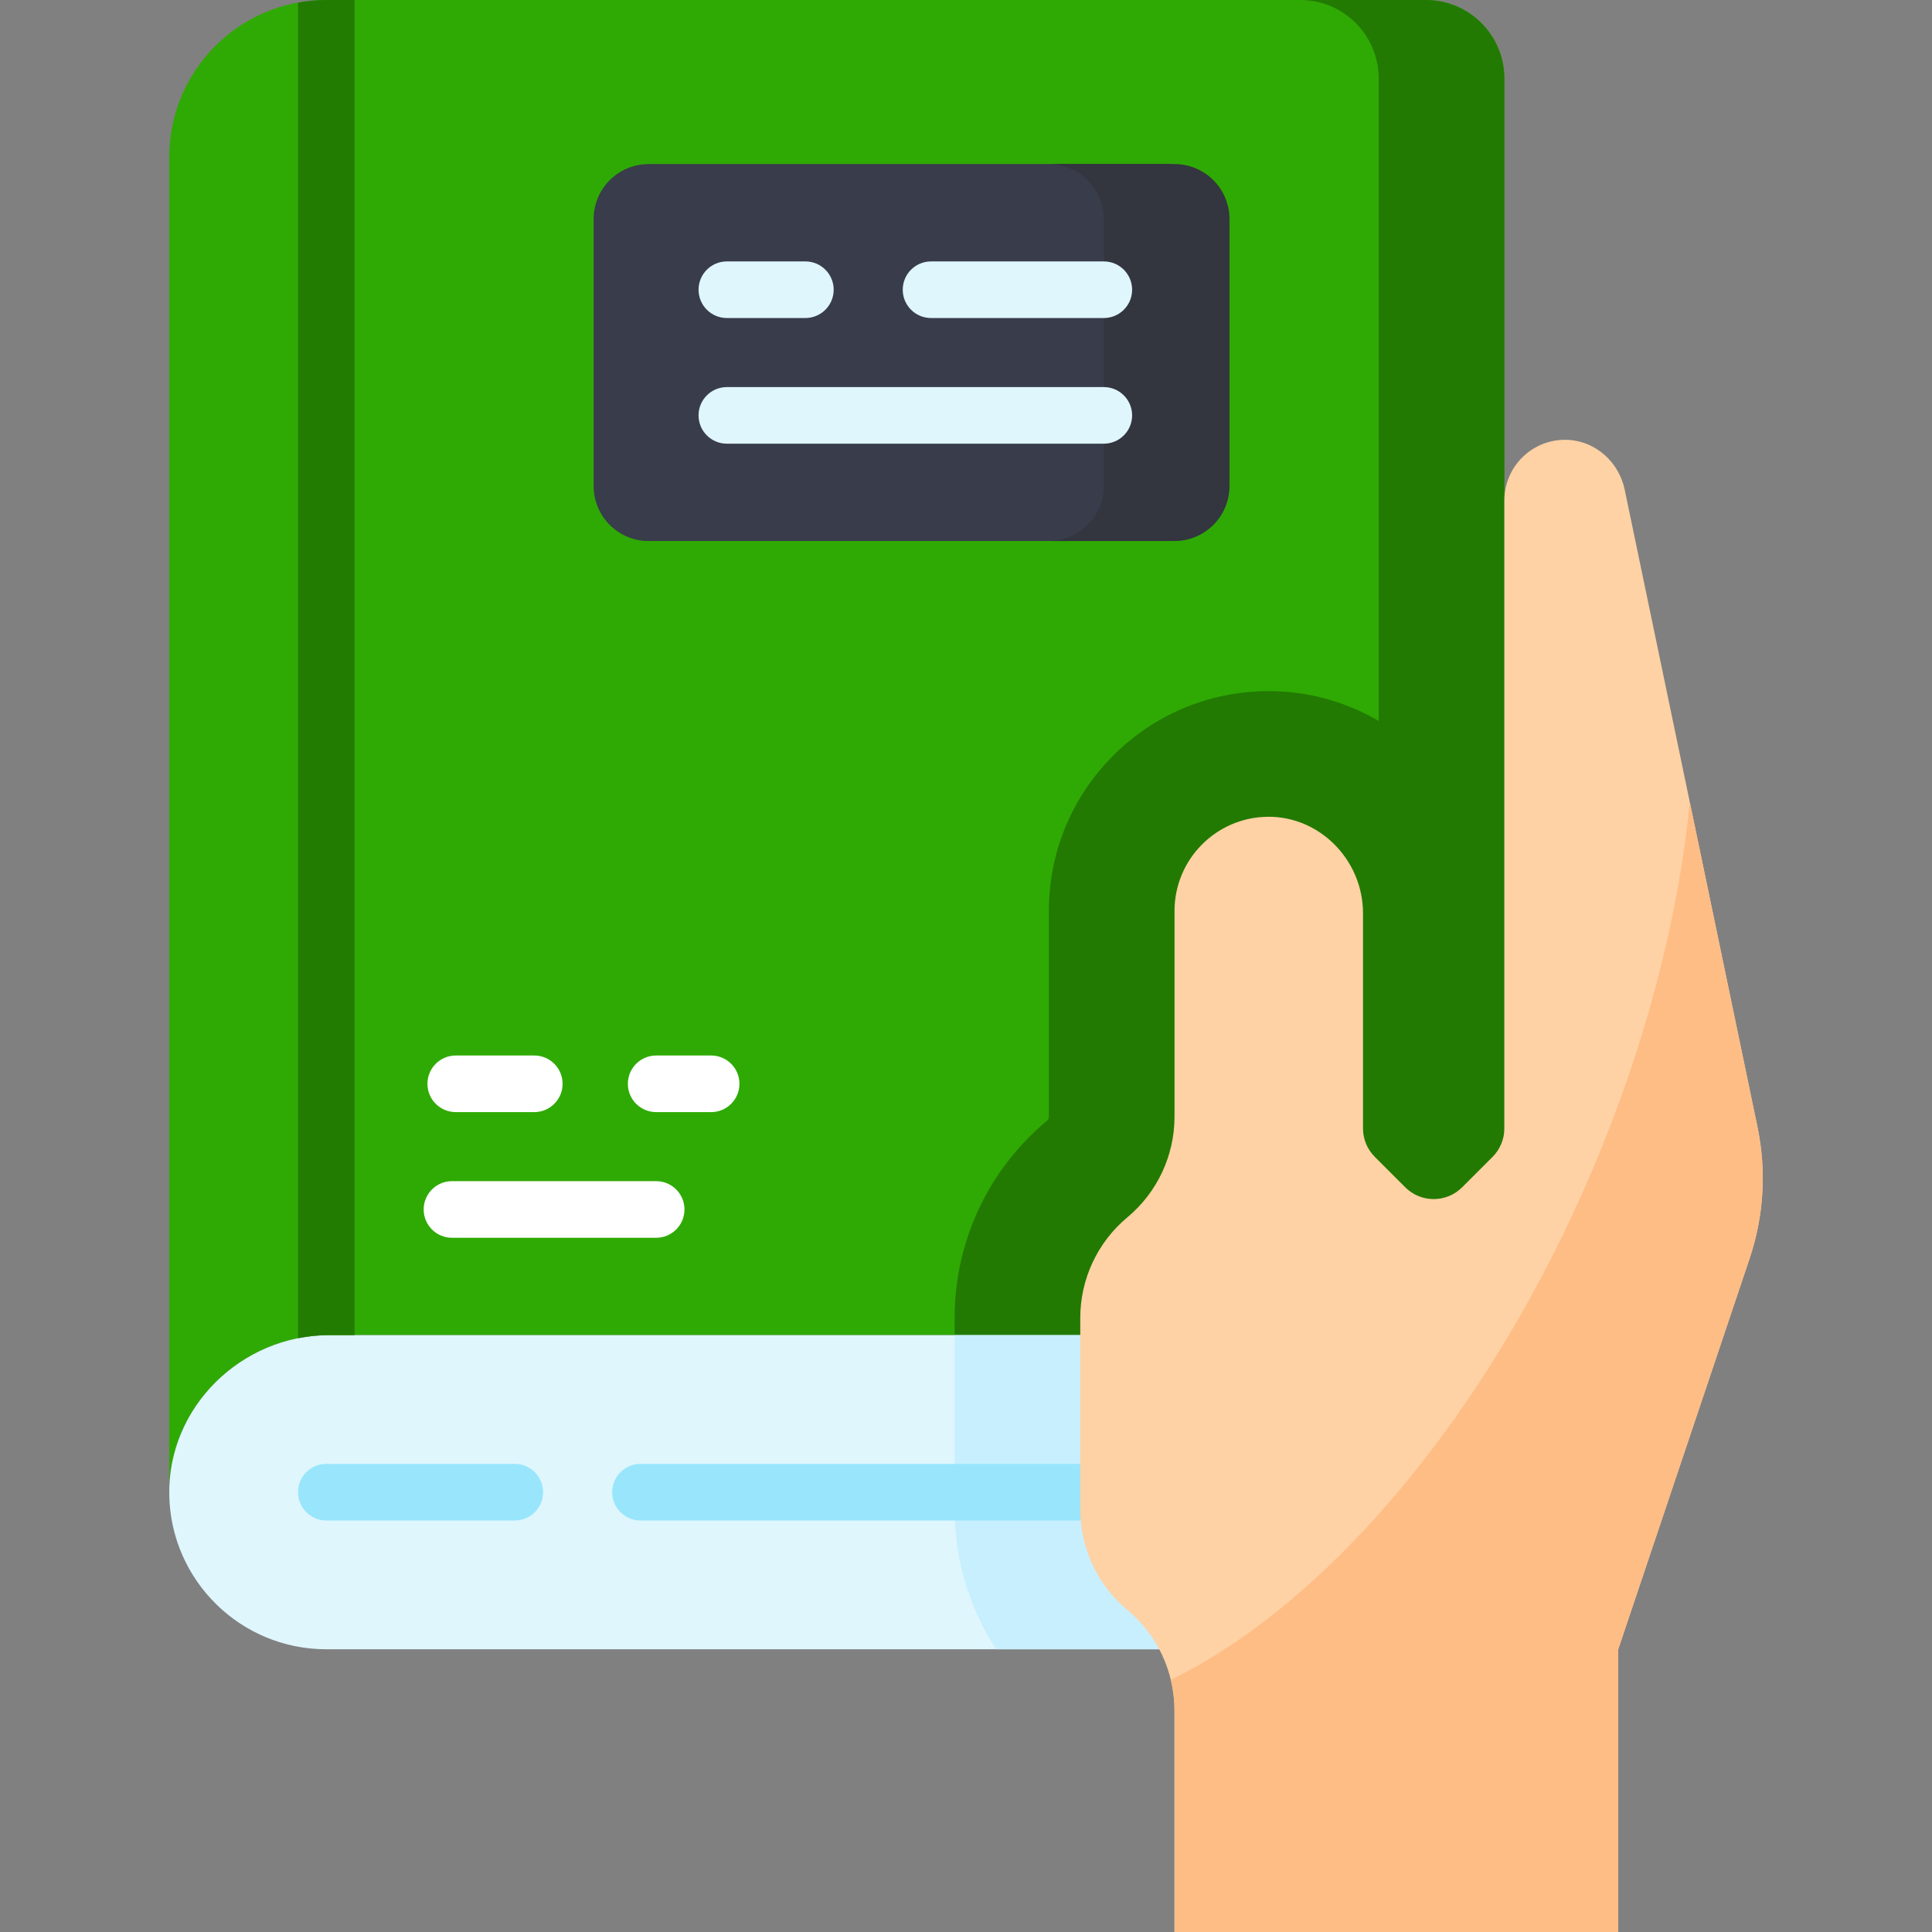
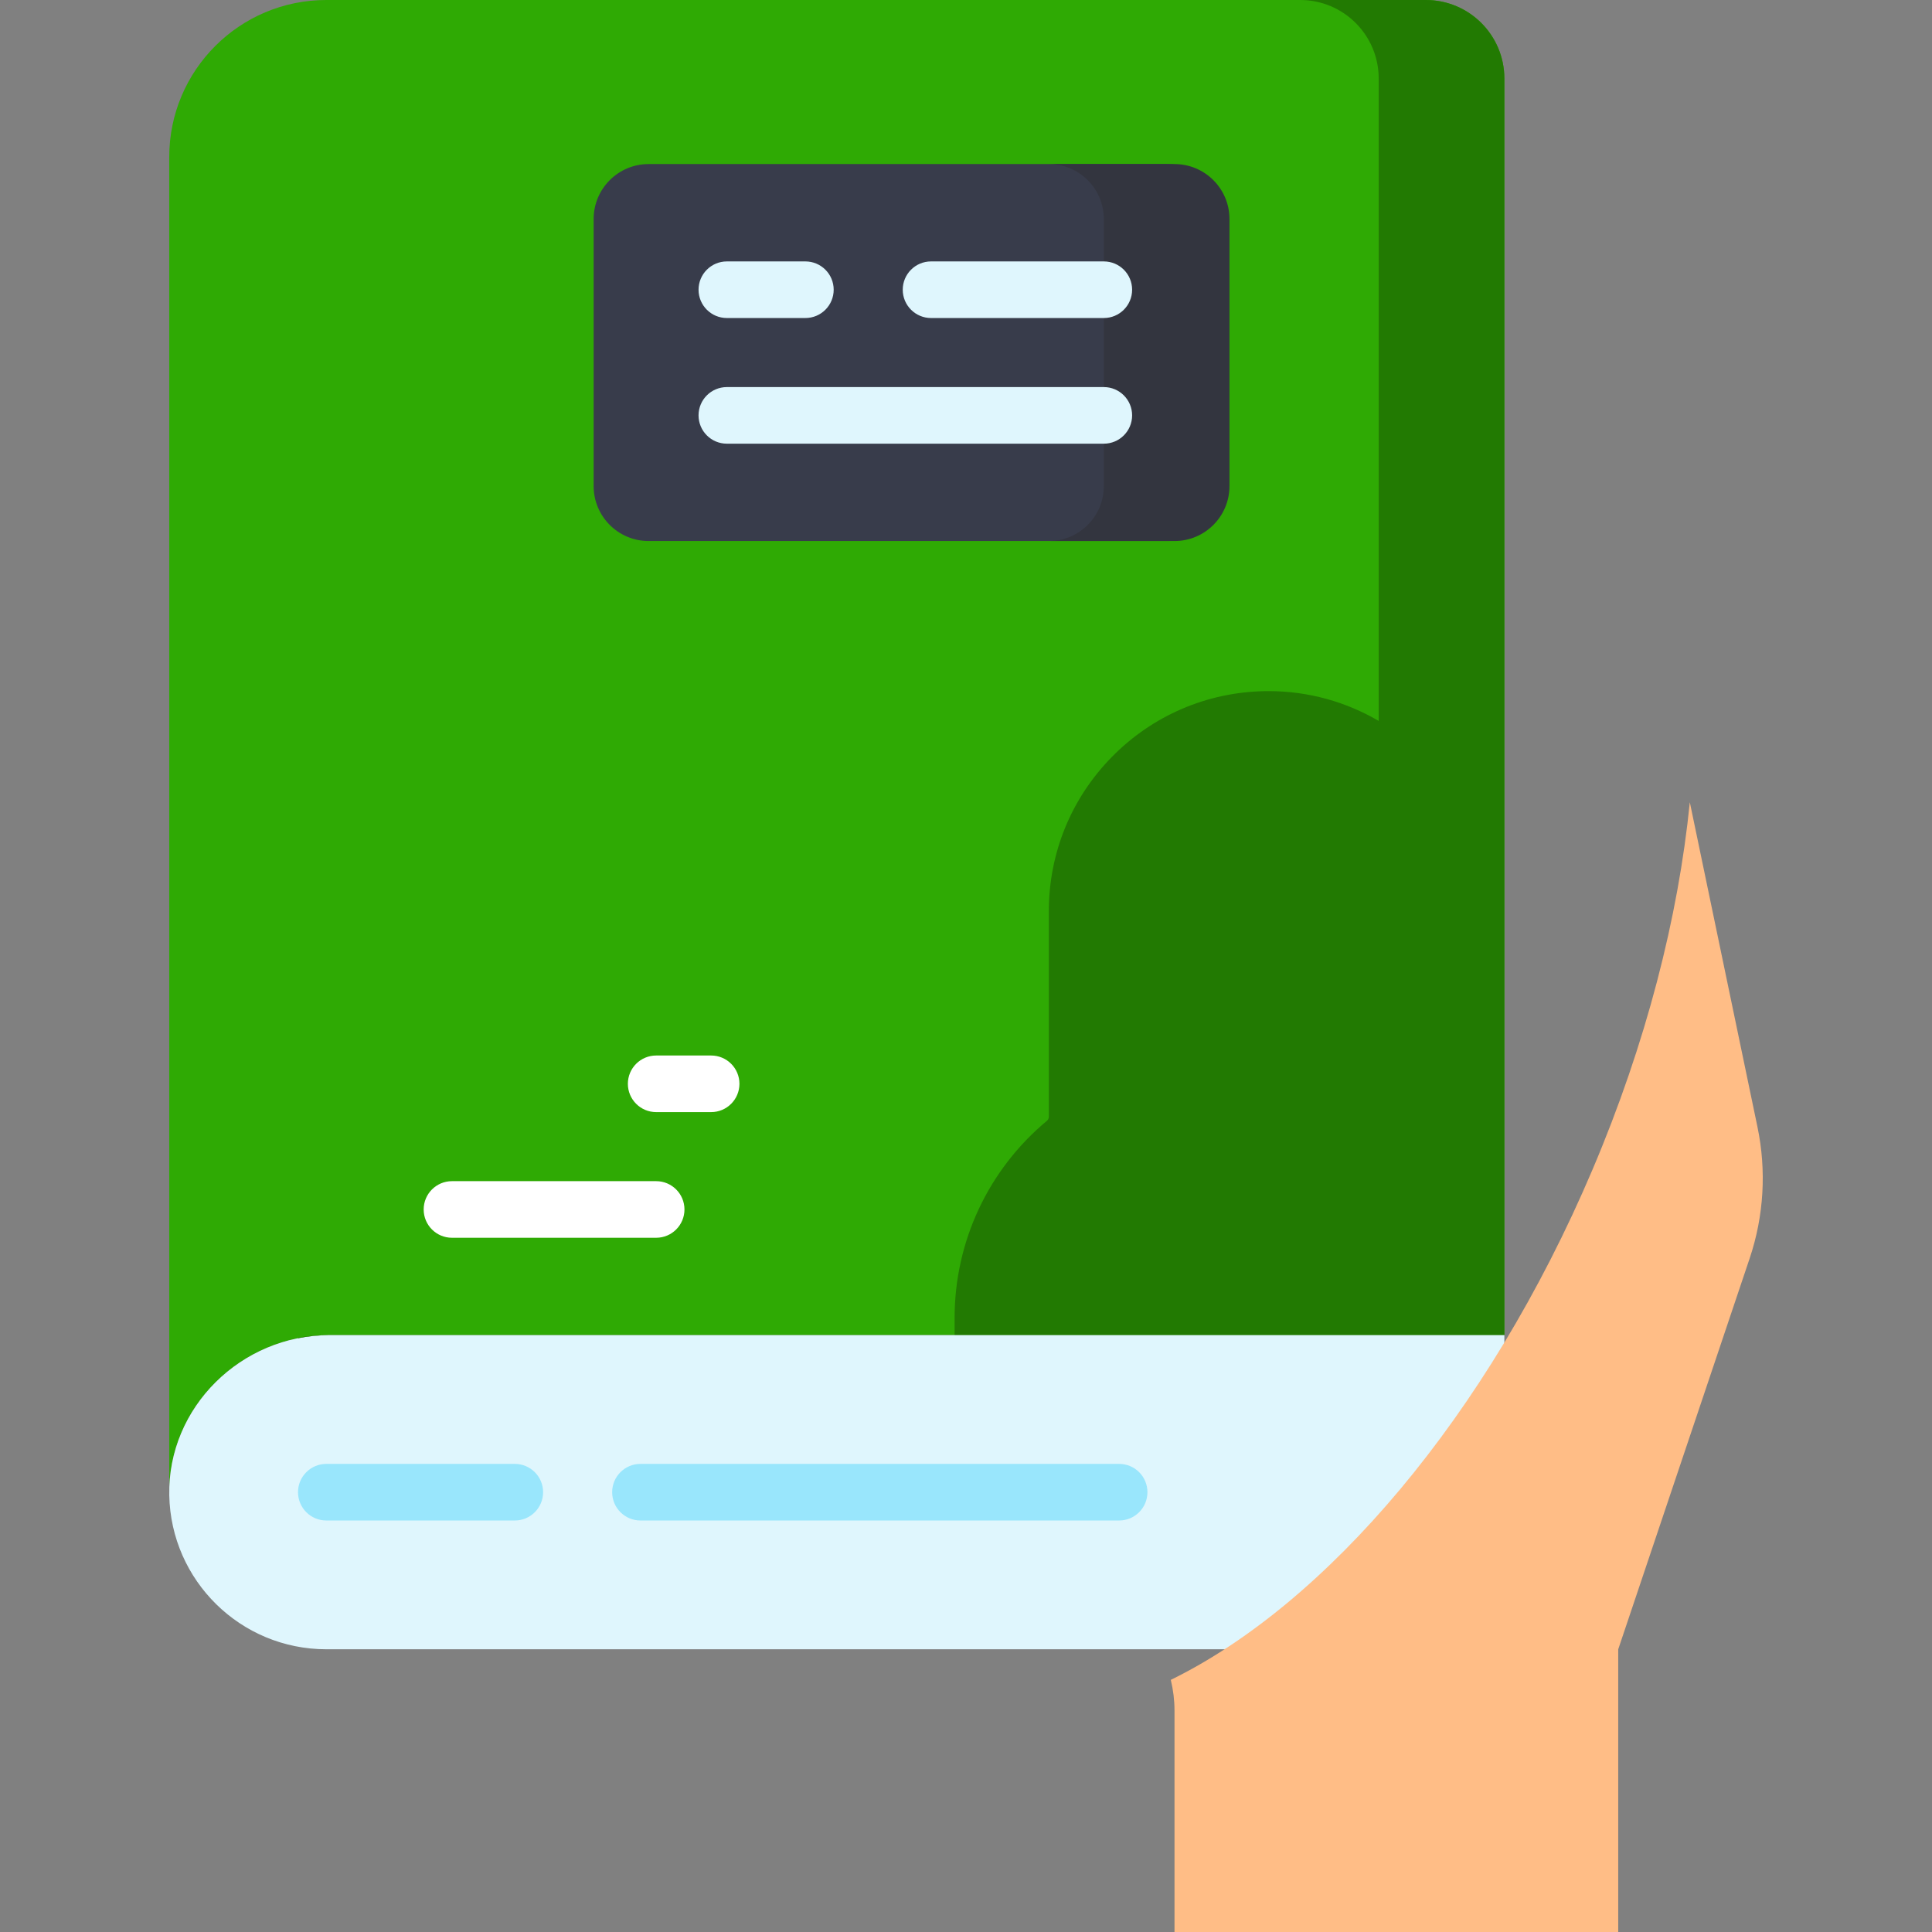
<svg xmlns="http://www.w3.org/2000/svg" width="512" height="512" enable-background="new 0 0 512 512">
  <rect width="100%" height="100%" fill="#808080" stroke="none" />
  <g>
    <title>Layer 1</title>
    <g id="svg_1">
      <g id="svg_2">
        <path id="svg_3" fill="#2faa04" d="m87.298,353.821l311.373,0l0,-333.008c0,-11.495 -9.319,-20.813 -20.813,-20.813l-291.382,0c-22.99,0 -41.626,18.637 -41.626,41.626l0,353.821c0,0.141 0.009,0.281 0.011,0.422c-0.222,-23.158 19.227,-42.048 42.437,-42.048z" />
      </g>
      <g id="svg_4">
        <g id="svg_5">
          <path id="svg_6" fill="#383c4b" d="m171.89,143.38l137.366,0c8.046,0 14.569,-6.523 14.569,-14.569l0,-70.764c0,-8.046 -6.523,-14.569 -14.569,-14.569l-137.366,0c-8.046,0 -14.569,6.523 -14.569,14.569l0,70.764c0,8.046 6.523,14.569 14.569,14.569z" />
        </g>
        <g id="svg_7">
          <path id="svg_8" fill="#33353f" d="m311.256,43.478l-33.301,0c8.046,0 14.569,6.523 14.569,14.569l0,70.764c0,8.046 -6.523,14.569 -14.569,14.569l33.301,0c8.046,0 14.569,-6.523 14.569,-14.569l0,-70.764c0,-8.046 -6.523,-14.569 -14.569,-14.569z" />
        </g>
      </g>
      <g id="svg_9">
        <path id="svg_10" fill="#227a02" d="m398.671,353.821l0,-333.008c0,-11.495 -9.319,-20.813 -20.813,-20.813l-33.301,0c11.495,0 20.813,9.318 20.813,20.813l0,111.81l0,58.433c-8.581,-5.023 -18.543,-7.902 -29.158,-7.902c-0.366,0 -0.728,0.004 -1.096,0.011c-15.336,0.291 -29.705,6.481 -40.46,17.428c-10.769,10.964 -16.701,25.467 -16.701,40.837l0,54.509c0,0.418 -0.185,0.812 -0.506,1.08c-15.551,12.959 -24.47,32.002 -24.47,52.244l0,4.557l145.692,0l0,0.001z" />
      </g>
      <g id="svg_11">
        <path id="svg_12" fill="#dff6fd" d="m86.476,437.073c-22.718,0 -41.186,-18.2 -41.618,-40.814c-0.446,-23.336 19.1,-42.438 42.44,-42.438l311.373,0l0,62.439c0,11.495 -9.318,20.813 -20.813,20.813l-291.382,0z" />
      </g>
      <g id="svg_13">
-         <path id="svg_14" fill="#c8effe" d="m398.671,416.26l0,-62.439l-145.691,0l0,46.183c0,13.349 3.9,26.164 11.002,37.069l113.876,0c11.494,0 20.813,-9.318 20.813,-20.813z" />
-       </g>
+         </g>
      <g id="svg_15">
        <path id="svg_16" fill="#dff6fd" d="m292.524,117.58l-99.902,0c-4.143,0 -7.5,-3.358 -7.5,-7.5s3.357,-7.5 7.5,-7.5l99.902,0c4.143,0 7.5,3.358 7.5,7.5s-3.357,7.5 -7.5,7.5z" />
      </g>
      <g id="svg_17">
        <path id="svg_18" fill="#dff6fd" d="m213.435,84.279l-20.812,0c-4.143,0 -7.5,-3.358 -7.5,-7.5s3.357,-7.5 7.5,-7.5l20.812,0c4.143,0 7.5,3.358 7.5,7.5s-3.358,7.5 -7.5,7.5z" />
      </g>
      <g id="svg_19">
        <path id="svg_20" fill="#dff6fd" d="m292.524,84.279l-45.789,0c-4.143,0 -7.5,-3.358 -7.5,-7.5s3.357,-7.5 7.5,-7.5l45.789,0c4.143,0 7.5,3.358 7.5,7.5s-3.357,7.5 -7.5,7.5z" />
      </g>
      <g id="svg_21">
        <g id="svg_22">
          <path id="svg_23" fill="#ffffff" d="m173.891,328.021l-54.114,0c-4.143,0 -7.5,-3.358 -7.5,-7.5s3.357,-7.5 7.5,-7.5l54.114,0c4.143,0 7.5,3.358 7.5,7.5s-3.358,7.5 -7.5,7.5z" />
        </g>
        <g id="svg_24">
-           <path id="svg_25" fill="#ffffff" d="m141.59,294.72l-20.813,0c-4.143,0 -7.5,-3.358 -7.5,-7.5s3.357,-7.5 7.5,-7.5l20.813,0c4.143,0 7.5,3.358 7.5,7.5s-3.358,7.5 -7.5,7.5z" />
-         </g>
+           </g>
        <g id="svg_26">
          <path id="svg_27" fill="#ffffff" d="m188.459,294.72l-14.568,0c-4.143,0 -7.5,-3.358 -7.5,-7.5s3.357,-7.5 7.5,-7.5l14.568,0c4.143,0 7.5,3.358 7.5,7.5s-3.357,7.5 -7.5,7.5z" />
        </g>
      </g>
      <g id="svg_28">
        <path id="svg_29" fill="#99e6fc" d="m296.582,402.947l-126.854,0c-4.143,0 -7.5,-3.358 -7.5,-7.5s3.357,-7.5 7.5,-7.5l126.854,0c4.143,0 7.5,3.358 7.5,7.5s-3.357,7.5 -7.5,7.5z" />
      </g>
      <g id="svg_30">
        <path id="svg_31" fill="#99e6fc" d="m136.427,402.947l-49.951,0c-4.143,0 -7.5,-3.358 -7.5,-7.5s3.357,-7.5 7.5,-7.5l49.951,0c4.143,0 7.5,3.358 7.5,7.5s-3.358,7.5 -7.5,7.5z" />
      </g>
-       <path id="svg_32" fill="#237c02" d="m78.976,0.687l0,353.96c2.699,-0.539 5.482,-0.826 8.322,-0.826l6.678,0l0,-353.821l-7.5,0c-2.563,0 -5.066,0.244 -7.5,0.687z" />
+       <path id="svg_32" fill="#237c02" d="m78.976,0.687l0,353.96c2.699,-0.539 5.482,-0.826 8.322,-0.826l6.678,0l-7.5,0c-2.563,0 -5.066,0.244 -7.5,0.687z" />
      <g id="svg_33">
-         <path id="svg_34" fill="#fed2a4" d="m465.751,298.673l-35.187,-168.898c-1.515,-7.27 -7.651,-12.866 -15.069,-13.205c-9.218,-0.421 -16.823,6.928 -16.823,16.053l0,166.413c0,2.829 -1.124,5.542 -3.124,7.542l-8.066,8.066c-4.165,4.165 -10.918,4.165 -15.084,0l-8.066,-8.066c-2,-2 -3.124,-4.713 -3.124,-7.542l0,-57.043c0,-14.002 -11.459,-25.799 -25.459,-25.534c-13.571,0.257 -24.492,11.339 -24.492,24.971l0,54.509c0,10.3 -4.575,20.068 -12.488,26.662c-7.913,6.594 -12.488,16.362 -12.488,26.662l0,50.741c0,10.3 4.575,20.068 12.488,26.662c7.913,6.594 12.488,16.362 12.488,26.662l0,58.672l117.593,0l0,-74.927l34.828,-103.592c3.77,-11.213 4.485,-23.227 2.073,-34.808z" />
-       </g>
+         </g>
      <g id="svg_35">
        <path id="svg_36" fill="#ffbd86" d="m465.75,298.673l-17.932,-86.074c-3.053,30.484 -11.567,63.895 -25.802,97.388c-27.841,65.507 -70.634,115.071 -111.742,135.194c0.639,2.644 0.981,5.375 0.981,8.148l0,58.671l117.595,0l0,-74.927l34.828,-103.592c3.77,-11.213 4.485,-23.227 2.072,-34.808z" />
      </g>
    </g>
  </g>
</svg>